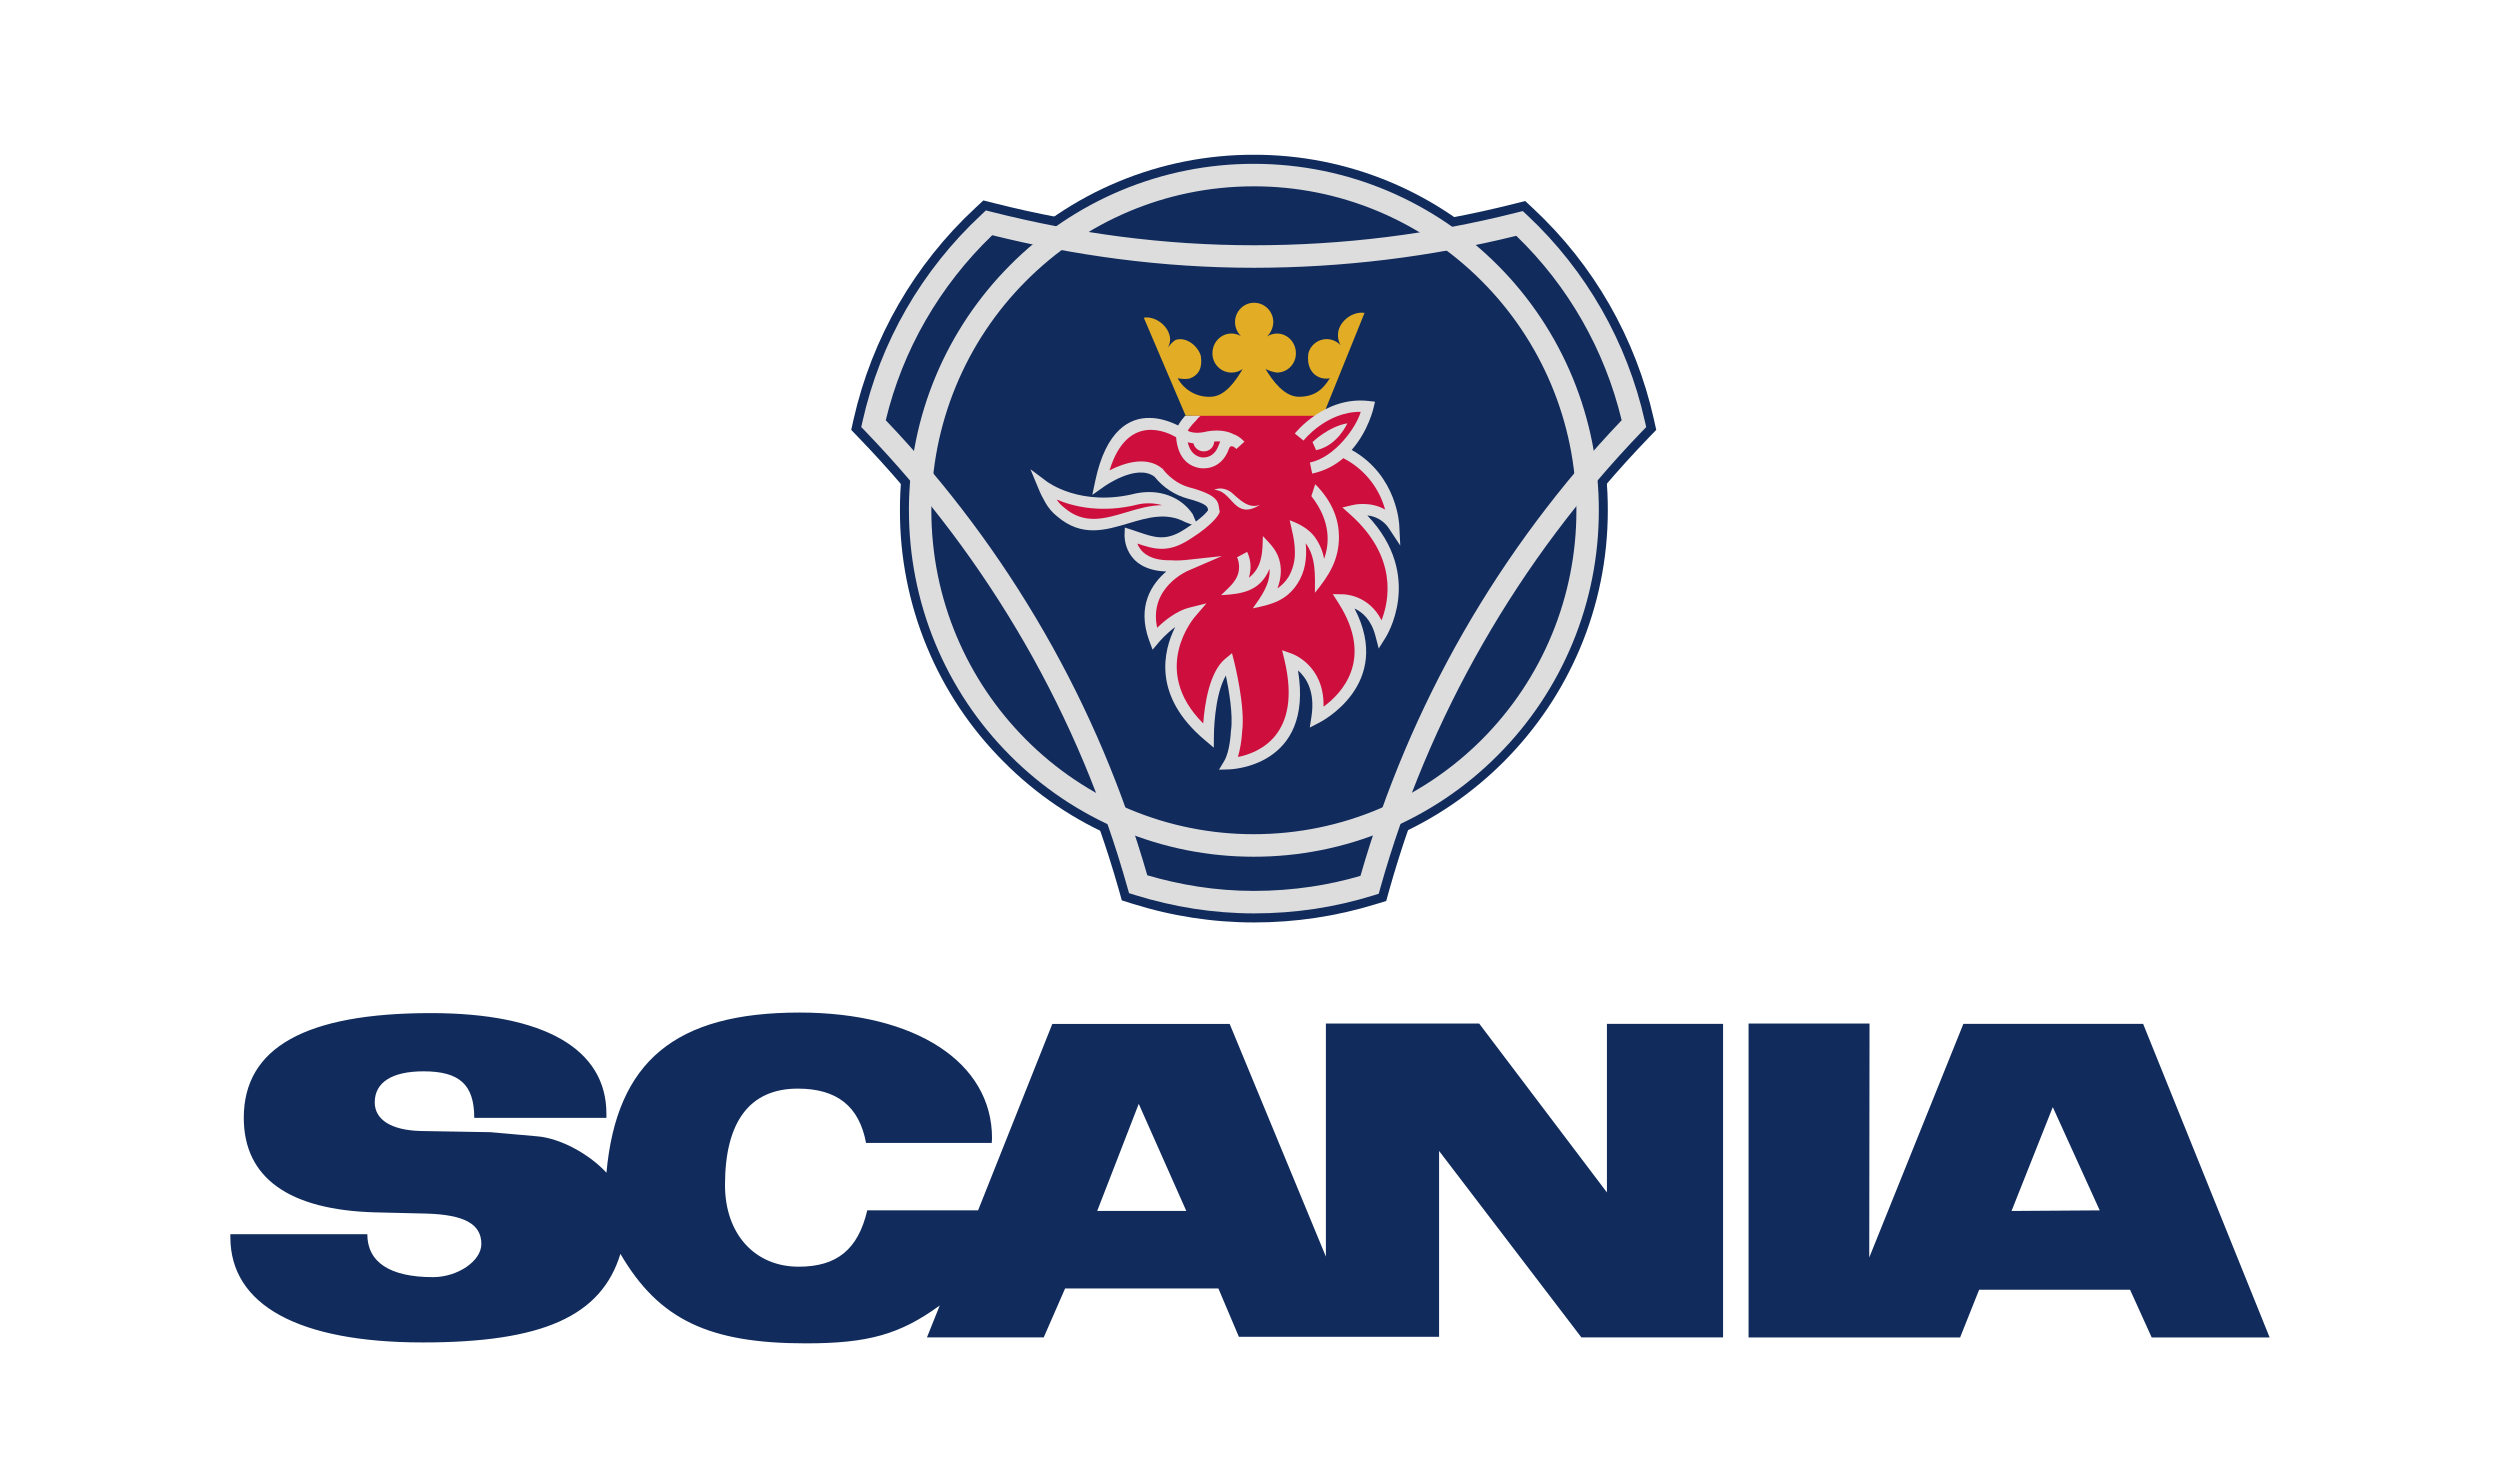
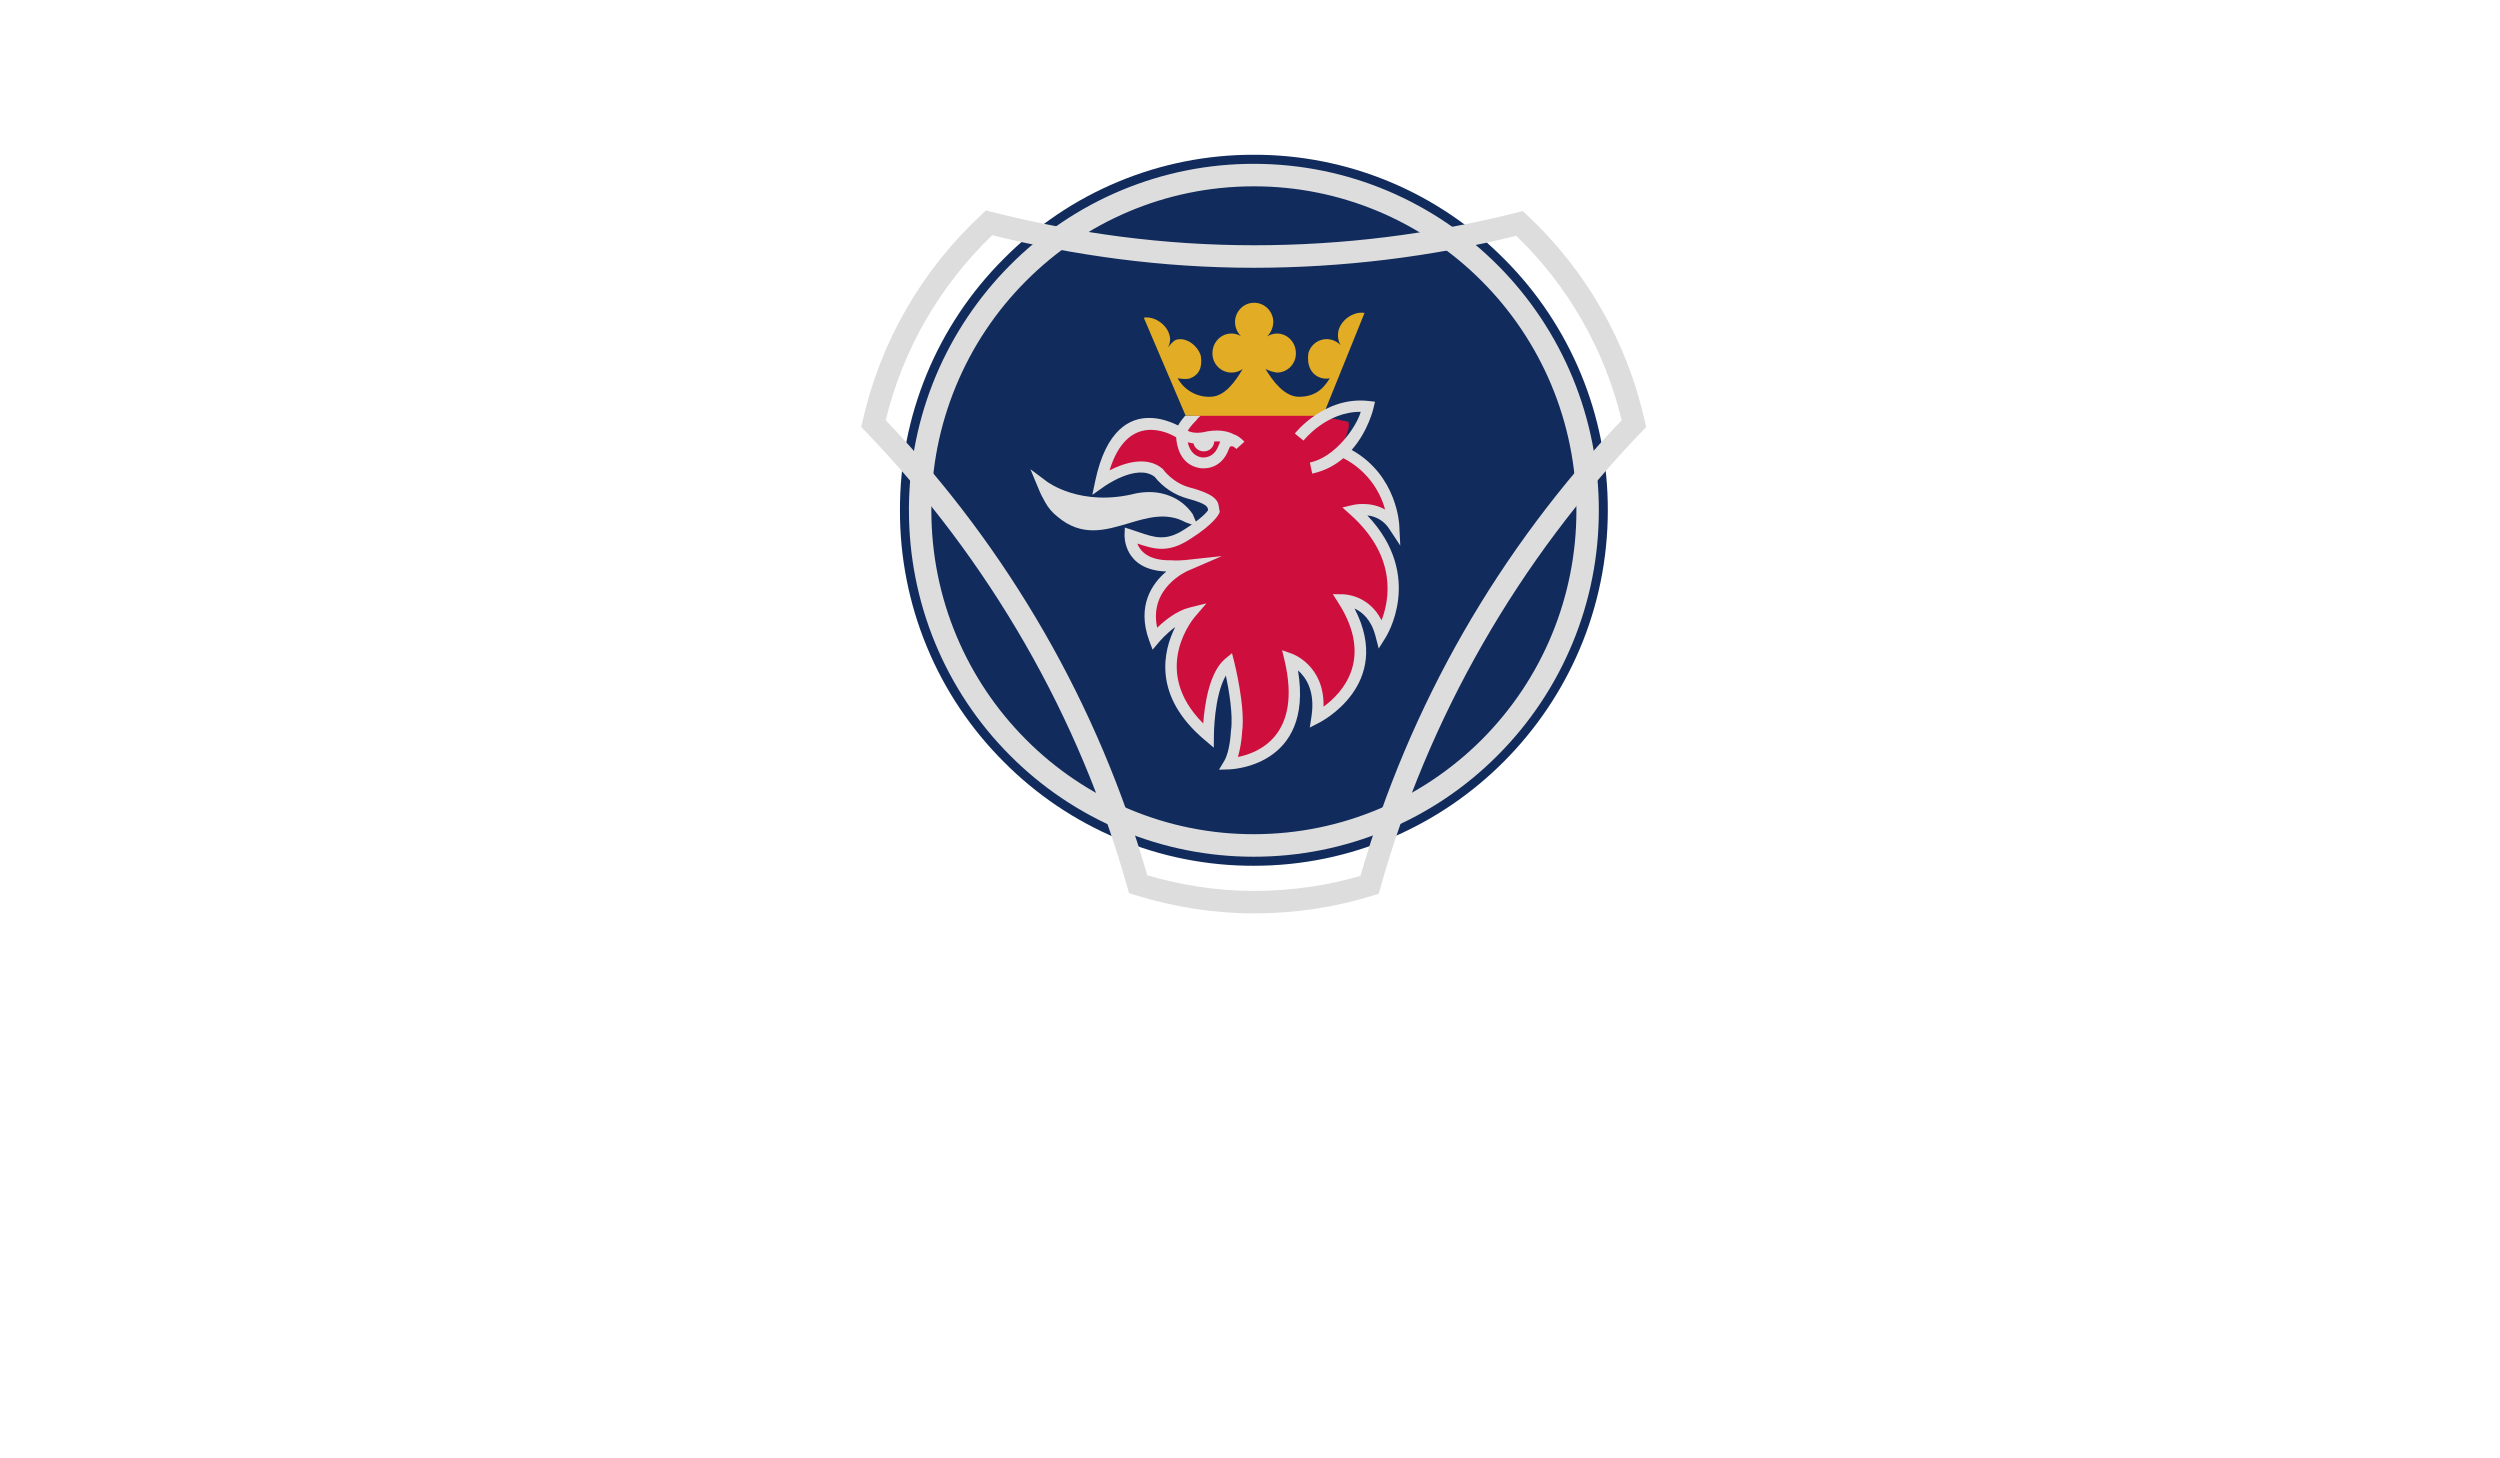
<svg xmlns="http://www.w3.org/2000/svg" width="96" height="56" viewBox="0 0 96 56" fill="none">
-   <path fill-rule="evenodd" clip-rule="evenodd" d="M48.154 9.06C51.544 9.06 54.907 8.646 58.159 7.822L58.569 7.719L58.876 8.007C61.2 10.17 62.815 12.991 63.508 16.096L63.6 16.508L63.302 16.816C58.603 21.689 55.182 27.657 53.345 34.185L53.231 34.598L52.819 34.723C51.308 35.188 49.736 35.423 48.155 35.422C46.58 35.422 45.007 35.182 43.477 34.7L43.078 34.574L42.965 34.173C41.114 27.649 37.685 21.686 32.983 16.816L32.687 16.508L32.779 16.094C33.486 12.979 35.116 10.152 37.453 7.984L37.761 7.696L38.173 7.8C41.435 8.628 44.786 9.051 48.152 9.06" fill="#112C5C" />
  <path fill-rule="evenodd" clip-rule="evenodd" d="M34.558 19.6C34.552 17.806 34.901 16.029 35.584 14.371C36.267 12.713 37.271 11.208 38.538 9.942C39.796 8.671 41.293 7.663 42.941 6.977C44.59 6.29 46.358 5.939 48.142 5.943C49.929 5.938 51.699 6.289 53.349 6.975C55 7.662 56.498 8.67 57.758 9.942C59.025 11.208 60.029 12.713 60.713 14.371C61.396 16.028 61.745 17.806 61.74 19.6C61.74 27.115 55.638 33.246 48.142 33.246C46.358 33.25 44.59 32.899 42.941 32.213C41.293 31.526 39.796 30.518 38.538 29.247C37.272 27.983 36.269 26.48 35.586 24.824C34.903 23.168 34.553 21.392 34.558 19.6Z" fill="#112C5C" />
  <path d="M38.103 9.032C37.099 9.996 36.236 11.098 35.541 12.305C34.851 13.502 34.337 14.793 34.013 16.137C36.363 18.601 38.41 21.339 40.109 24.294C41.796 27.227 43.121 30.356 44.056 33.611C44.679 33.793 45.325 33.94 45.99 34.044C46.694 34.153 47.417 34.211 48.154 34.211C48.905 34.211 49.637 34.154 50.349 34.049C50.989 33.954 51.621 33.815 52.242 33.633C53.178 30.368 54.505 27.229 56.192 24.284C57.886 21.333 59.927 18.598 62.272 16.137C61.623 13.437 60.219 10.98 58.226 9.055C54.93 9.868 51.548 10.28 48.154 10.283C46.382 10.283 44.636 10.165 42.915 9.941C41.295 9.729 39.688 9.426 38.101 9.032H38.103ZM34.797 11.873C35.577 10.518 36.554 9.295 37.688 8.242L37.858 8.08L38.083 8.137C39.705 8.547 41.351 8.868 43.022 9.085C44.723 9.306 46.438 9.418 48.154 9.418C51.557 9.419 54.948 8.997 58.249 8.161L58.474 8.105L58.644 8.263C60.909 10.382 62.484 13.139 63.162 16.173L63.214 16.399L63.053 16.566C60.689 19.021 58.636 21.759 56.94 24.719C55.248 27.669 53.926 30.818 53.006 34.094L52.943 34.32L52.718 34.39C51.987 34.615 51.238 34.788 50.474 34.903C49.718 35.016 48.942 35.074 48.154 35.074C47.376 35.074 46.61 35.012 45.863 34.898C45.089 34.777 44.326 34.6 43.578 34.367L43.355 34.297L43.291 34.072C42.374 30.804 41.054 27.664 39.364 24.724C37.661 21.763 35.602 19.023 33.234 16.566L33.072 16.399L33.123 16.173C33.461 14.662 34.026 13.212 34.797 11.873Z" fill="#DEDDDE" />
  <path d="M34.902 19.6C34.902 15.925 36.384 12.599 38.779 10.191C40.007 8.953 41.467 7.971 43.074 7.302C44.681 6.633 46.404 6.289 48.144 6.291C51.804 6.291 55.117 7.779 57.515 10.187C58.747 11.422 59.724 12.889 60.39 14.505C61.056 16.12 61.398 17.852 61.395 19.6C61.397 21.348 61.055 23.078 60.388 24.692C59.721 26.305 58.744 27.771 57.511 29.004C56.282 30.241 54.821 31.221 53.213 31.889C51.606 32.558 49.882 32.9 48.142 32.898C46.404 32.9 44.681 32.557 43.075 31.889C41.469 31.221 40.009 30.24 38.781 29.004C37.55 27.77 36.574 26.305 35.908 24.691C35.243 23.077 34.902 21.347 34.904 19.6H34.902ZM39.39 10.799C38.238 11.954 37.325 13.326 36.703 14.837C36.08 16.348 35.761 17.967 35.764 19.602C35.764 23.033 37.15 26.141 39.39 28.391C40.538 29.547 41.902 30.464 43.404 31.089C44.906 31.714 46.517 32.035 48.142 32.033C51.566 32.033 54.664 30.641 56.908 28.393C58.059 27.239 58.973 25.869 59.595 24.36C60.217 22.851 60.536 21.233 60.534 19.6C60.534 16.163 59.148 13.05 56.906 10.8C55.756 9.643 54.39 8.725 52.886 8.099C51.383 7.473 49.77 7.152 48.142 7.155C44.724 7.155 41.628 8.547 39.39 10.799Z" fill="#DEDDDE" />
  <path d="M43.644 18.942C44.071 18.859 44.496 18.885 44.874 19.025C45.243 19.16 45.567 19.401 45.799 19.741L46.009 20.234L45.522 20.054C44.795 19.659 44.065 19.879 43.349 20.091C42.435 20.364 41.542 20.631 40.607 19.839C40.416 19.691 40.257 19.505 40.139 19.294C40.036 19.117 39.946 18.934 39.87 18.744L39.568 18.018L40.195 18.488C40.199 18.49 41.495 19.491 43.63 18.944L43.644 18.942Z" fill="#DEDDDE" />
  <path fill-rule="evenodd" clip-rule="evenodd" d="M47.858 15.36C46.946 15.36 46.101 15.533 45.771 16.004C45.771 16.004 45.406 16.346 45.337 16.643C45.337 16.643 42.999 15.052 42.269 18.511C42.269 18.511 43.683 17.492 44.492 18.157C44.492 18.157 44.904 18.741 45.657 18.936C46.683 19.211 46.569 19.418 46.614 19.634C46.614 19.634 46.477 19.954 45.588 20.518C44.709 21.09 44.207 20.816 43.396 20.552C43.396 20.552 43.34 21.754 44.951 21.732C44.951 21.732 45.213 21.754 45.531 21.72C45.531 21.72 43.602 22.533 44.333 24.527C44.333 24.527 44.994 23.724 45.724 23.541C45.724 23.541 43.638 25.925 46.399 28.25C46.399 28.25 46.399 26.118 47.185 25.466C47.185 25.466 47.618 27.162 47.481 28.09C47.481 28.09 47.447 28.902 47.197 29.328C47.197 29.328 50.47 29.258 49.534 25.306C49.534 25.306 50.845 25.753 50.573 27.552C50.573 27.552 53.516 26.073 51.577 23.037C51.577 23.037 52.682 23.037 53.025 24.367C53.025 24.367 54.598 21.925 51.999 19.6C51.999 19.6 52.98 19.36 53.516 20.174C53.516 20.174 53.447 18.317 51.701 17.413C51.302 17.194 51.929 16.553 51.77 16.197L47.858 15.36Z" fill="#CE0F3E" />
-   <path fill-rule="evenodd" clip-rule="evenodd" d="M49.89 16.782C49.89 16.782 50.948 15.43 52.534 15.614C52.534 15.614 52.091 17.608 50.343 17.973L49.89 16.782Z" fill="#CE0F3E" />
-   <path fill-rule="evenodd" clip-rule="evenodd" d="M50.401 16.976C50.401 16.976 51.006 16.382 51.736 16.256C51.736 16.256 51.371 17.115 50.538 17.287L50.401 16.976ZM47.277 18.901C47.082 18.763 46.831 18.707 46.625 18.81C47.253 18.833 47.356 19.726 48.041 19.544C48.163 19.509 48.278 19.454 48.382 19.382C47.938 19.566 47.573 19.154 47.277 18.901ZM50.845 21.459C50.789 21.143 50.658 20.846 50.465 20.592C50.24 20.309 49.927 20.127 49.523 19.978C49.613 20.373 49.721 20.768 49.723 21.175C49.735 21.518 49.65 21.858 49.478 22.155C49.368 22.329 49.224 22.479 49.054 22.595C49.197 22.219 49.204 21.897 49.159 21.641C49.075 21.165 48.803 20.915 48.496 20.586C48.483 20.879 48.489 21.18 48.414 21.466C48.351 21.753 48.189 22.008 47.955 22.185C48.061 21.858 48.038 21.503 47.891 21.192L47.504 21.399C47.511 21.417 47.684 21.769 47.489 22.17C47.358 22.439 47.095 22.646 46.889 22.855C47.672 22.808 48.384 22.723 48.751 21.843C48.787 22.433 48.427 22.904 48.109 23.359C48.809 23.218 49.401 23.075 49.832 22.396C50.102 21.976 50.199 21.466 50.139 20.861C50.544 21.406 50.493 22.117 50.493 22.762C51.025 22.113 51.422 21.502 51.416 20.593C51.411 19.988 51.193 19.284 50.504 18.592L50.356 19.051C51.133 20.042 51.042 20.917 50.845 21.459Z" fill="#DEDDDE" />
-   <path d="M44.634 19.401C44.341 19.317 44.032 19.304 43.733 19.363C42.312 19.726 41.218 19.454 40.578 19.183C40.653 19.302 40.75 19.406 40.862 19.491L40.871 19.499L40.879 19.504C41.638 20.153 42.424 19.918 43.226 19.679C43.688 19.54 44.155 19.401 44.634 19.399" fill="#CE0F3E" />
  <path fill-rule="evenodd" clip-rule="evenodd" d="M48.597 14.171C48.873 14.629 49.319 15.236 49.877 15.236C50.448 15.236 50.789 14.984 51.064 14.525C50.943 14.552 50.816 14.544 50.699 14.502C50.343 14.376 50.175 14.021 50.242 13.562C50.276 13.436 50.342 13.322 50.435 13.231C50.527 13.14 50.642 13.075 50.768 13.044C50.894 13.012 51.025 13.015 51.15 13.052C51.274 13.089 51.386 13.158 51.474 13.253C51.378 13.075 51.353 12.866 51.405 12.67C51.519 12.268 51.986 11.948 52.398 12.016L50.8 15.968H45.531L43.922 12.2C44.322 12.13 44.79 12.452 44.904 12.853C44.93 12.937 44.938 13.025 44.926 13.113C44.914 13.2 44.883 13.283 44.835 13.357C44.915 13.265 45.041 13.094 45.166 13.046C45.554 12.934 45.998 13.276 46.112 13.667C46.181 14.124 46.033 14.41 45.679 14.536C45.52 14.57 45.383 14.548 45.222 14.525C45.346 14.749 45.528 14.933 45.75 15.059C45.971 15.184 46.223 15.246 46.477 15.236C47.037 15.236 47.447 14.629 47.721 14.169C47.595 14.261 47.443 14.309 47.288 14.307C47.191 14.307 47.096 14.287 47.006 14.25C46.917 14.212 46.836 14.157 46.768 14.088C46.7 14.019 46.646 13.936 46.61 13.846C46.574 13.756 46.556 13.659 46.558 13.562C46.558 13.15 46.876 12.808 47.288 12.808C47.414 12.808 47.55 12.841 47.654 12.909C47.51 12.767 47.428 12.574 47.425 12.371C47.425 11.957 47.755 11.626 48.155 11.626C48.566 11.626 48.895 11.959 48.895 12.371C48.888 12.578 48.803 12.775 48.656 12.92C48.768 12.849 48.899 12.81 49.032 12.808C49.444 12.808 49.762 13.15 49.762 13.562C49.764 13.659 49.746 13.756 49.71 13.846C49.674 13.936 49.62 14.019 49.553 14.088C49.484 14.157 49.404 14.212 49.314 14.25C49.225 14.287 49.129 14.307 49.032 14.307C48.881 14.286 48.735 14.239 48.599 14.169" fill="#E2AD25" />
  <path d="M46.859 16.954C46.781 16.948 46.703 16.948 46.625 16.954C46.622 17.057 46.578 17.154 46.503 17.225C46.428 17.296 46.329 17.334 46.226 17.332C46.135 17.334 46.046 17.304 45.973 17.248C45.901 17.193 45.849 17.114 45.827 17.025C45.754 17.017 45.681 17.003 45.61 16.982C45.661 17.219 45.792 17.497 46.129 17.561C46.129 17.561 46.603 17.663 46.805 17.08V17.078C46.821 17.035 46.839 16.994 46.859 16.954ZM46.099 15.97C46.04 16.015 45.989 16.068 45.945 16.128L45.934 16.145L45.919 16.16C45.919 16.16 45.721 16.348 45.61 16.54C45.721 16.6 45.947 16.668 46.348 16.568L46.363 16.564C46.887 16.476 47.217 16.592 47.374 16.677C47.595 16.747 47.785 16.961 47.785 16.961L47.476 17.243C47.476 17.243 47.271 17.014 47.198 17.219C46.874 18.146 46.054 17.973 46.052 17.971C45.32 17.834 45.185 17.13 45.164 16.79C44.855 16.608 43.297 15.817 42.606 18.062C43.136 17.791 44.011 17.484 44.629 17.99L44.653 18.009L44.666 18.028C44.668 18.032 45.035 18.553 45.709 18.726C46.753 19.008 46.784 19.267 46.814 19.529C46.818 19.55 46.821 19.57 46.826 19.591L46.839 19.657L46.812 19.719C46.812 19.719 46.65 20.103 45.702 20.699C44.87 21.241 44.353 21.102 43.672 20.872C43.78 21.154 44.087 21.527 44.945 21.515H44.962C44.962 21.515 45.215 21.536 45.509 21.506L46.921 21.354L45.616 21.918C45.612 21.92 44.099 22.558 44.436 24.106C44.711 23.838 45.174 23.457 45.672 23.332L46.327 23.169L45.887 23.682C45.883 23.688 44.119 25.701 46.204 27.781C46.254 27.085 46.43 25.812 47.047 25.298L47.309 25.084L47.393 25.411C47.393 25.417 47.831 27.132 47.697 28.105C47.679 28.431 47.625 28.754 47.537 29.068C48.301 28.918 50.013 28.259 49.326 25.355L49.232 24.969L49.607 25.101C49.611 25.103 50.86 25.53 50.824 27.136C51.499 26.647 52.787 25.334 51.396 23.154L51.18 22.815L51.579 22.821C51.581 22.821 52.553 22.821 53.051 23.82C53.349 23.056 53.673 21.387 51.856 19.762L51.547 19.486L51.95 19.392C51.95 19.39 52.604 19.23 53.188 19.568C53.074 19.149 52.874 18.757 52.601 18.419C52.329 18.081 51.989 17.804 51.604 17.605L51.6 17.601L51.587 17.593C51.27 17.862 50.877 18.082 50.388 18.186L50.3 17.762C51.274 17.559 52.089 16.391 52.252 15.814C50.929 15.804 50.058 16.914 50.055 16.918L49.721 16.647C49.725 16.643 50.854 15.202 52.559 15.398L52.8 15.426L52.744 15.663C52.744 15.667 52.547 16.547 51.905 17.277C53.66 18.259 53.731 20.157 53.731 20.163L53.771 20.951L53.336 20.293C53.244 20.152 53.121 20.034 52.977 19.947C52.833 19.861 52.672 19.808 52.505 19.792C54.724 22.129 53.211 24.474 53.207 24.482L52.943 24.903L52.817 24.42C52.654 23.786 52.302 23.498 52.014 23.366C53.538 26.303 50.678 27.74 50.671 27.744L50.296 27.938L50.36 27.52C50.51 26.538 50.15 26.008 49.843 25.744C50.461 29.474 47.213 29.544 47.202 29.544L46.809 29.557L47.011 29.219C47.236 28.842 47.266 28.084 47.266 28.082V28.073L47.27 28.058C47.358 27.452 47.189 26.487 47.073 25.94C46.614 26.73 46.614 28.246 46.614 28.252L46.61 28.711L46.26 28.415C44.252 26.724 44.666 25.001 45.127 24.079C44.762 24.346 44.498 24.664 44.498 24.666L44.26 24.948L44.13 24.6C43.64 23.259 44.243 22.405 44.786 21.946C43.119 21.886 43.183 20.547 43.183 20.543L43.194 20.259L43.464 20.345L43.717 20.43C44.331 20.641 44.775 20.791 45.471 20.336H45.473C46.11 19.933 46.326 19.687 46.391 19.593L46.389 19.58C46.374 19.465 46.361 19.348 45.603 19.145C45.103 19.008 44.66 18.715 44.337 18.308C43.649 17.783 42.396 18.686 42.392 18.688L41.945 19.004L42.057 18.468C42.475 16.493 43.387 16.034 44.158 16.049C44.537 16.054 44.902 16.173 45.239 16.337C45.314 16.205 45.404 16.084 45.502 15.97H46.101" fill="#DEDDDE" />
-   <path fill-rule="evenodd" clip-rule="evenodd" d="M82.296 39.316H75.394L71.779 48.288L71.79 39.305H67.145V51.358H75.268L75.999 49.525H81.794L82.625 51.358H87.154L82.296 39.316ZM61.706 45.789L56.801 39.305H50.914V48.254L47.219 39.318H40.409L37.558 46.478H33.303C32.949 47.979 32.14 48.641 30.668 48.641C28.98 48.641 27.84 47.381 27.84 45.504C27.84 43.064 28.797 41.803 30.634 41.803C32.14 41.803 32.994 42.481 33.256 43.888H38.083L38.094 43.705C38.094 40.795 35.163 38.882 30.701 38.882C25.935 38.882 23.676 40.75 23.288 45.033C22.603 44.288 21.485 43.705 20.642 43.636L18.84 43.476L16.18 43.431C15.04 43.408 14.39 43.005 14.39 42.33C14.39 41.563 15.053 41.139 16.263 41.139C17.652 41.139 18.211 41.655 18.211 42.926H23.286V42.765C23.286 40.278 20.893 38.903 16.546 38.903C11.721 38.903 9.361 40.233 9.361 42.925C9.361 45.227 11.093 46.465 14.414 46.555L16.386 46.602C17.836 46.647 18.484 47.003 18.484 47.77C18.484 48.423 17.574 49.042 16.626 49.042C14.972 49.042 14.105 48.47 14.105 47.392H8.846V47.505C8.846 50.12 11.47 51.55 16.238 51.55C20.835 51.55 23.093 50.543 23.824 48.148C25.296 50.669 27.212 51.585 30.941 51.585C33.314 51.585 34.547 51.252 36.086 50.131L35.595 51.356H40.079L40.9 49.477H46.786L47.573 51.333H55.261V44.196L60.725 51.356H66.166V39.316H61.706V45.789ZM77.243 46.501L78.827 42.513L80.629 46.478L77.243 46.501ZM42.132 46.501L43.728 42.388L45.554 46.501H42.132Z" fill="#112C5C" />
</svg>